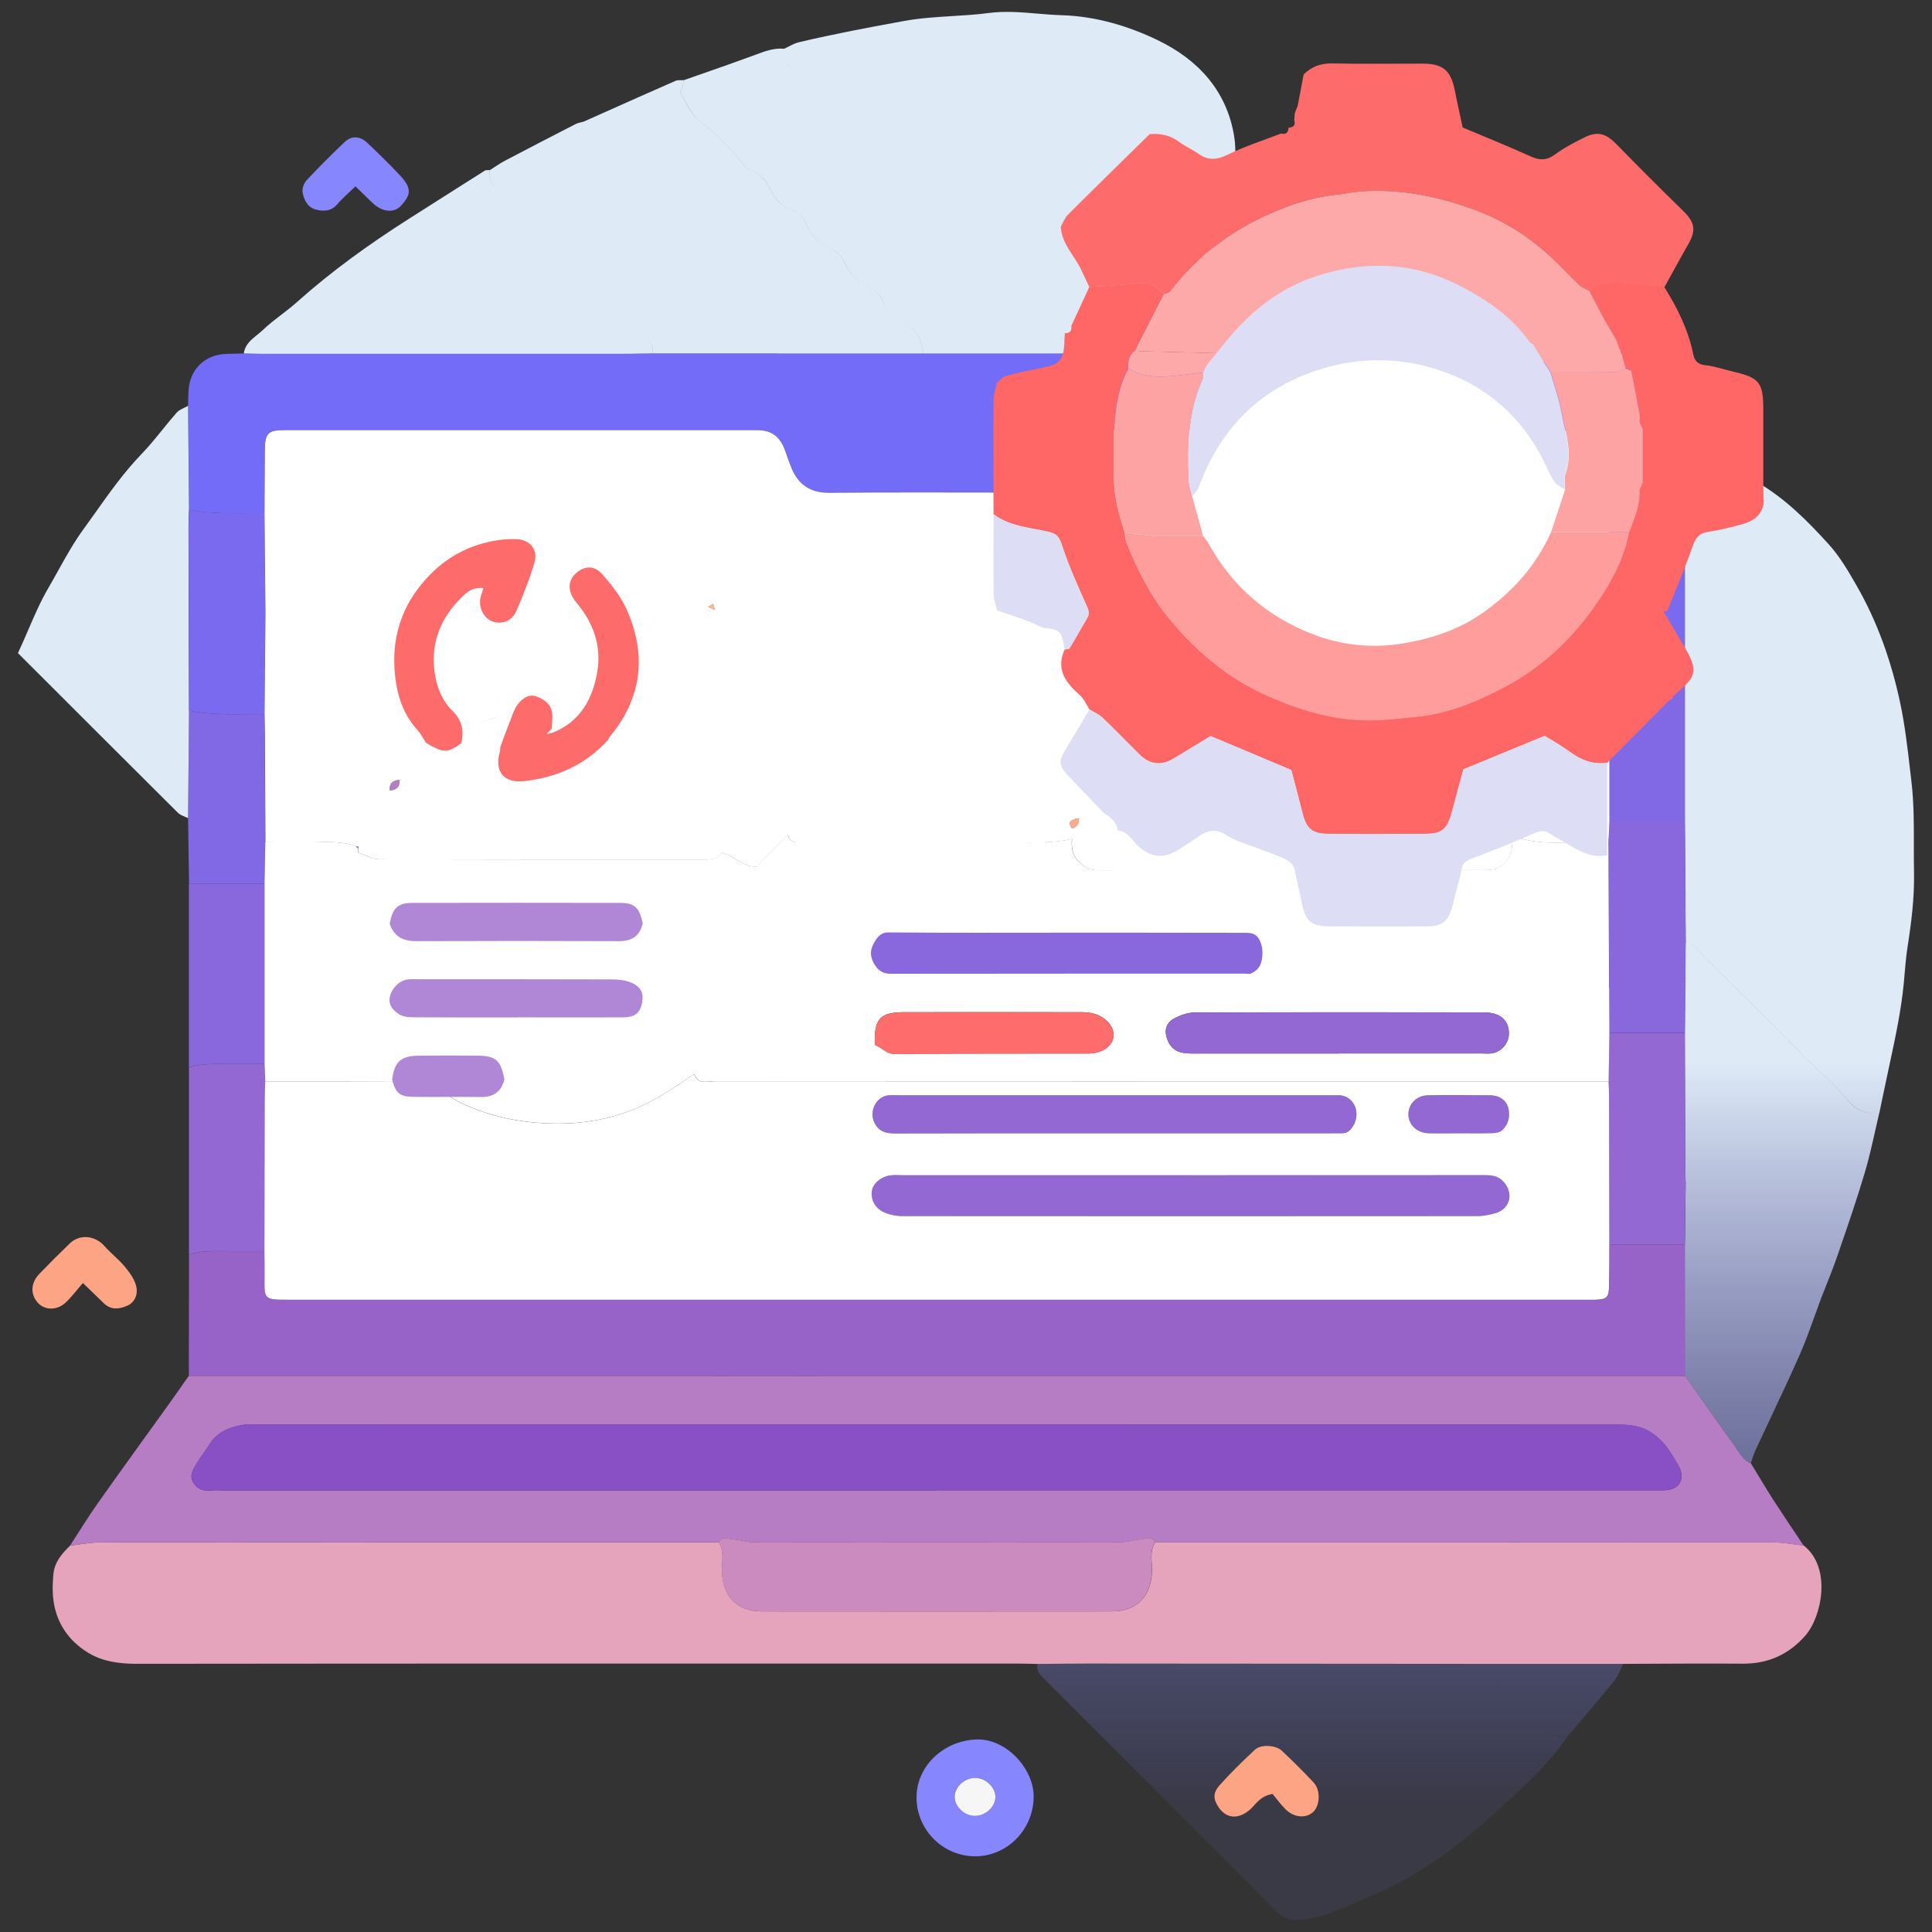
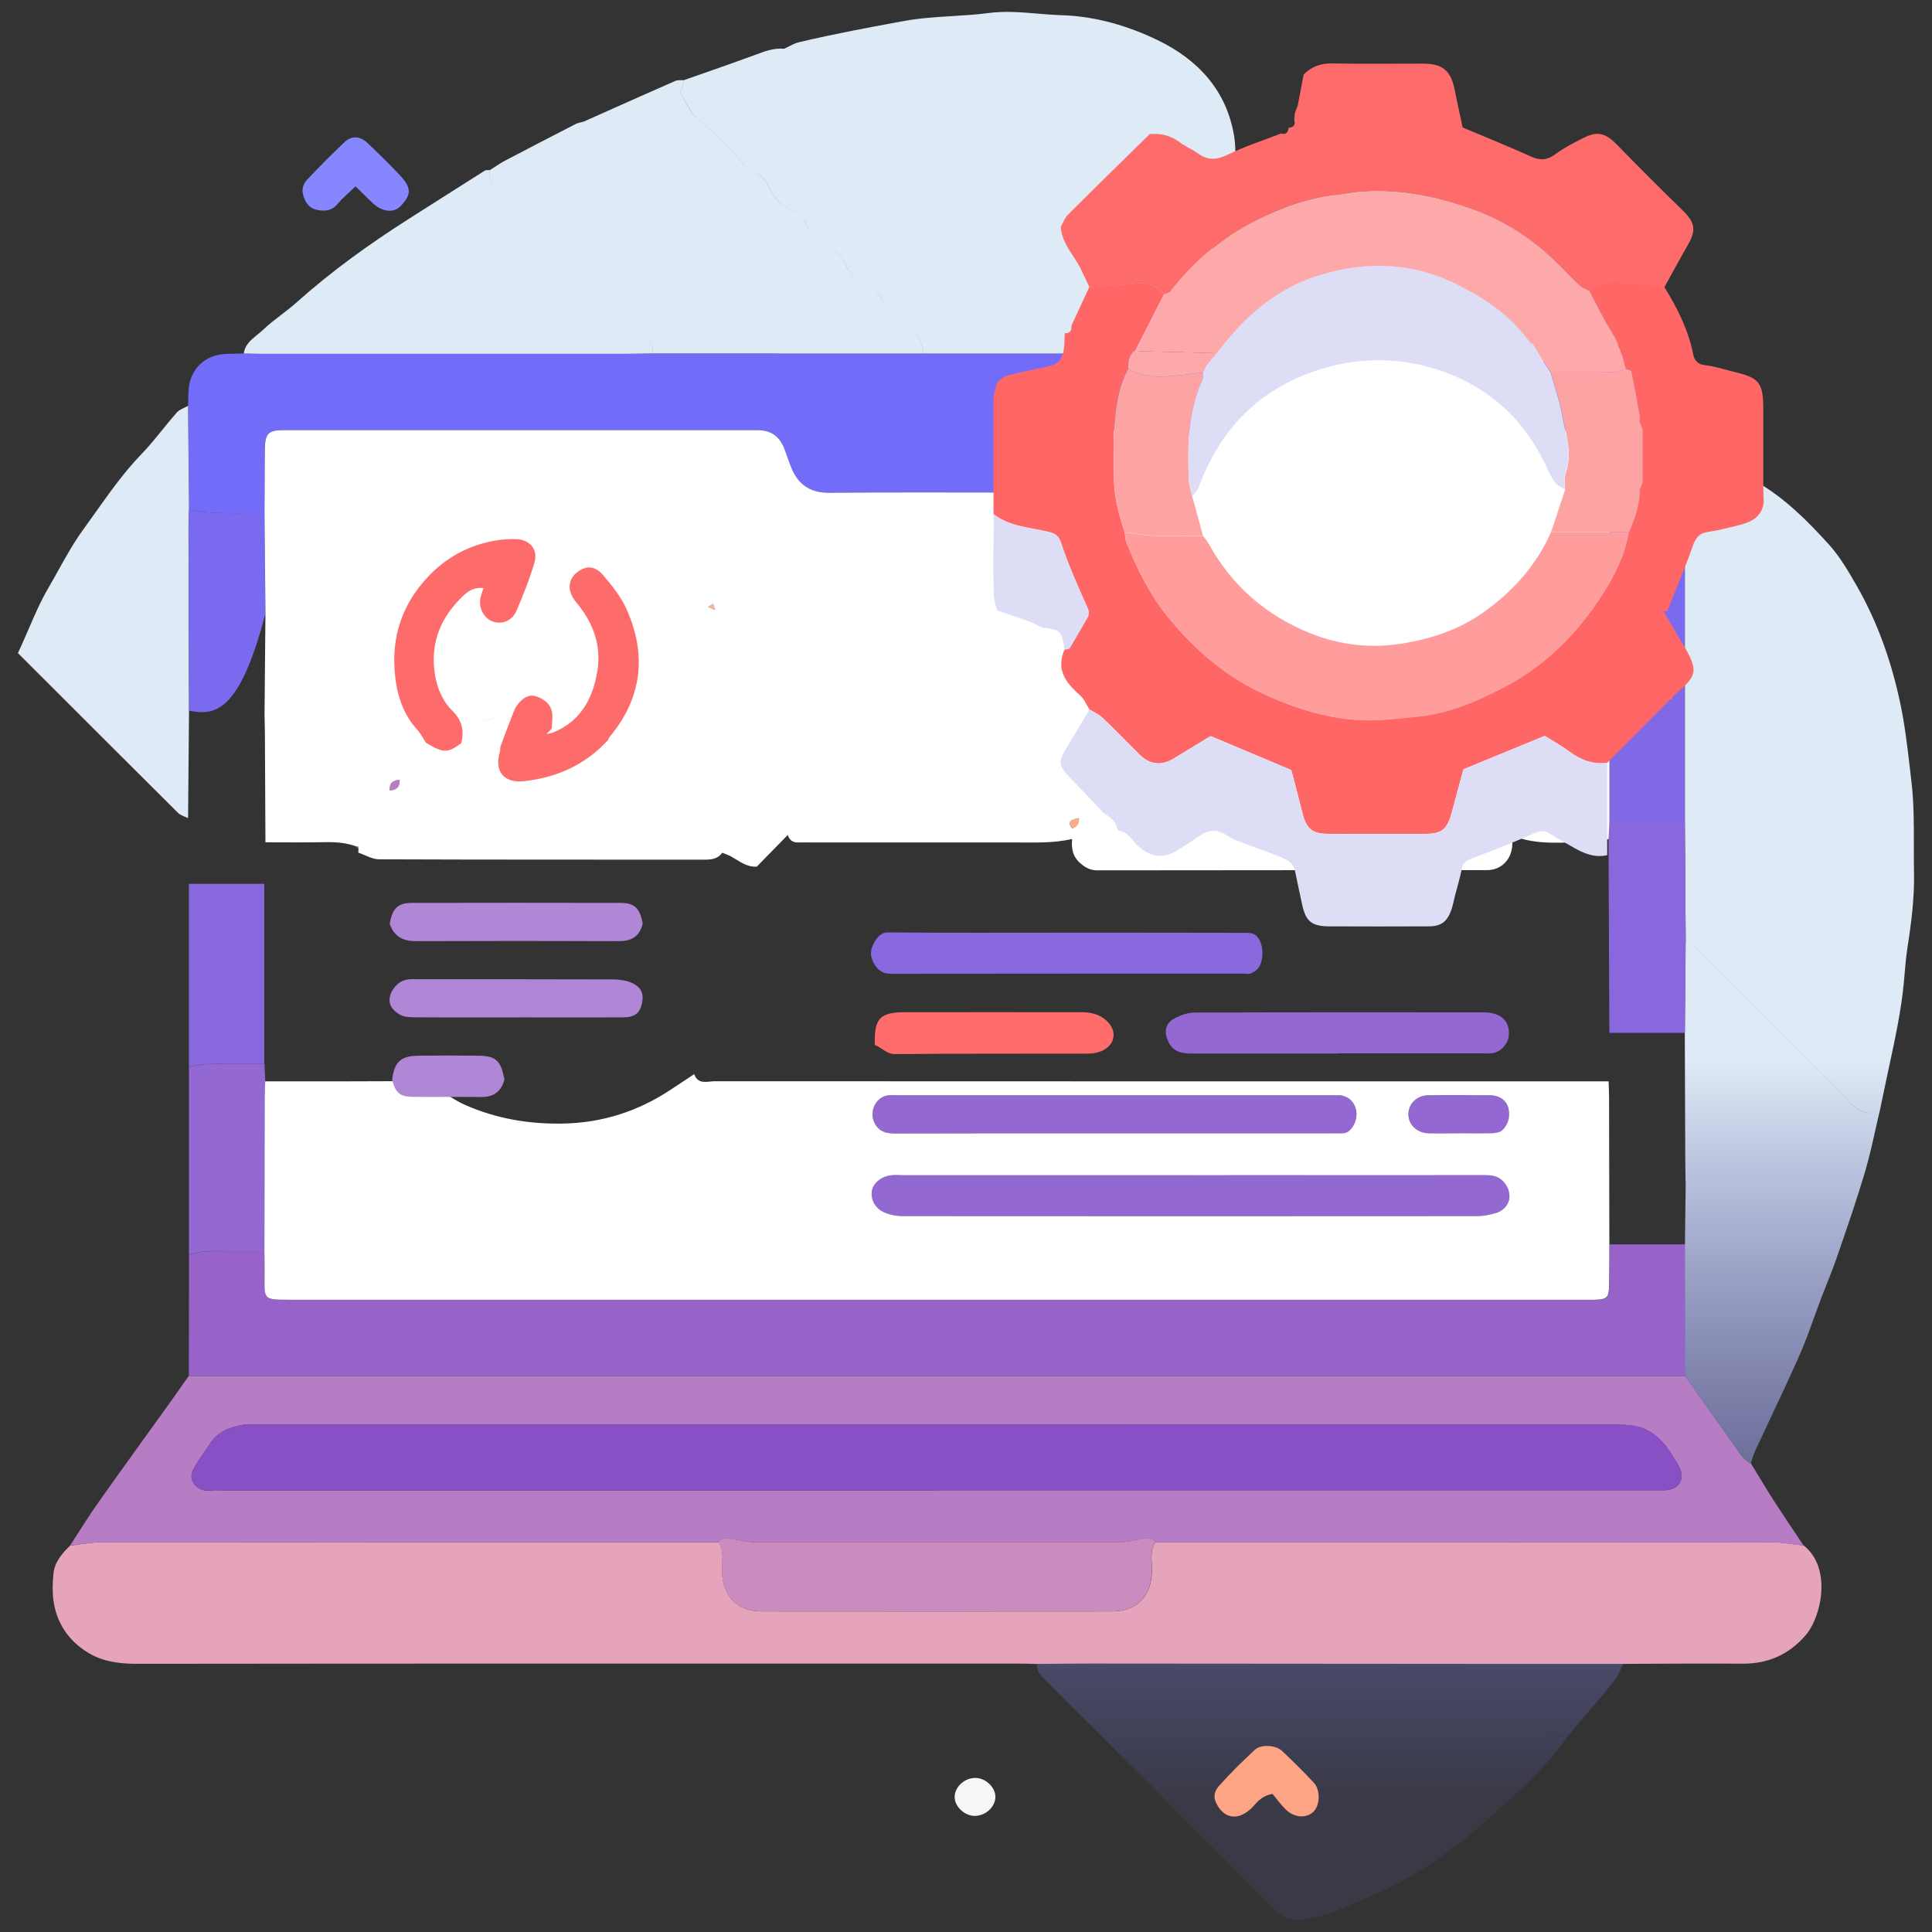
<svg xmlns="http://www.w3.org/2000/svg" width="81" height="81" viewBox="0 0 81 81" fill="none">
  <rect x="0" y="0" width="81" height="81" fill="#333333" stroke="none" />
  <g clip-path="url(#clip0_24_5480)">
    <path d="M43.493 69.762C43.228 69.756 42.96 69.747 42.696 69.747C30.377 69.747 18.055 69.741 5.737 69.756C5 69.756 4.299 69.663 3.688 69.287C2.879 68.793 2.364 68.045 2.239 67.084C2.192 66.726 2.204 66.357 2.239 65.996C2.282 65.495 2.597 65.135 2.94 64.8C3.365 64.753 3.787 64.663 4.212 64.663C12.852 64.654 21.489 64.657 30.13 64.657C30.377 65.033 30.264 65.452 30.269 65.853C30.287 66.915 30.892 67.559 31.951 67.559C36.84 67.564 41.727 67.564 46.616 67.559C47.672 67.559 48.28 66.913 48.298 65.853C48.303 65.452 48.19 65.033 48.437 64.657C57.078 64.657 65.715 64.657 74.355 64.663C74.78 64.663 75.202 64.753 75.627 64.8C76.811 65.74 76.372 67.797 75.691 68.571C74.99 69.372 74.122 69.759 73.057 69.75C71.39 69.738 69.722 69.753 68.055 69.759C66.163 69.759 64.272 69.759 62.383 69.759C56.81 69.756 51.24 69.75 45.667 69.747C44.942 69.747 44.221 69.756 43.496 69.762H43.493Z" fill="#E6A4BC" />
    <path d="M30.127 64.657C21.486 64.657 12.849 64.657 4.209 64.663C3.784 64.663 3.362 64.753 2.937 64.8C3.324 64.206 3.694 63.598 4.101 63.022C5.102 61.605 6.124 60.199 7.137 58.788C7.399 58.421 7.658 58.051 7.917 57.682C15.829 57.682 23.745 57.684 31.657 57.684C44.654 57.684 57.651 57.685 70.648 57.682C71.332 58.651 72.01 59.626 72.702 60.586C72.903 60.865 73.054 61.2 73.404 61.346C73.724 61.869 74.035 62.396 74.367 62.914C74.777 63.548 75.202 64.174 75.621 64.803C75.196 64.756 74.774 64.666 74.349 64.666C65.709 64.657 57.072 64.66 48.432 64.66C48.263 64.375 48.007 64.529 47.788 64.544C47.532 64.561 47.276 64.654 47.023 64.654C41.861 64.66 36.698 64.66 31.535 64.654C31.279 64.654 31.026 64.561 30.77 64.544C30.552 64.529 30.296 64.375 30.127 64.66V64.657ZM39.198 62.48C49.22 62.48 59.243 62.48 69.263 62.48C69.431 62.48 69.6 62.483 69.772 62.48C70.429 62.463 70.694 61.977 70.348 61.407C70.15 61.081 69.961 60.74 69.705 60.464C69.484 60.225 69.201 60.004 68.902 59.89C68.579 59.765 68.203 59.73 67.854 59.73C48.801 59.725 29.751 59.725 10.699 59.725C10.553 59.725 10.405 59.707 10.262 59.727C9.657 59.821 9.107 60.013 8.766 60.583C8.606 60.848 8.403 61.087 8.248 61.351C8.106 61.596 7.922 61.855 8.1 62.154C8.263 62.428 8.522 62.524 8.842 62.489C9.034 62.466 9.229 62.486 9.421 62.486C19.348 62.486 29.271 62.486 39.198 62.486V62.48Z" fill="#B67CC4" />
    <path d="M7.885 17.012C7.89 16.794 7.89 16.576 7.905 16.36C7.963 15.47 8.603 14.859 9.497 14.838C9.738 14.832 9.98 14.827 10.221 14.818C10.486 14.824 10.751 14.835 11.016 14.835C16.007 14.835 21.001 14.835 25.991 14.835C26.448 14.835 26.908 14.824 27.365 14.818C29.108 14.818 30.851 14.818 32.595 14.818C34.629 14.818 36.663 14.818 38.697 14.818C40.731 14.818 42.766 14.818 44.8 14.818C45.766 14.818 46.735 14.818 47.701 14.818C47.966 14.824 48.234 14.835 48.499 14.835C55.279 14.835 62.06 14.835 68.838 14.835C69.251 14.835 69.652 14.835 69.999 15.126C70.429 15.49 70.662 15.932 70.659 16.503C70.656 17.35 70.668 18.197 70.674 19.043C70.659 19.576 70.648 20.108 70.633 20.641H67.473V18.176C67.118 18.121 66.821 18.039 66.527 18.037C59.991 18.028 53.455 18.031 46.921 18.031C46.185 18.031 45.914 18.234 45.65 18.936C45.542 19.227 45.425 19.515 45.289 19.794C45.009 20.365 44.564 20.673 43.909 20.65C43.522 20.635 43.135 20.65 42.748 20.65C40.085 20.65 37.422 20.635 34.76 20.659C33.98 20.664 33.479 20.33 33.185 19.637C33.075 19.372 32.99 19.099 32.889 18.831C32.679 18.287 32.324 18.034 31.748 18.034C25.139 18.034 18.53 18.034 11.924 18.034C11.223 18.034 11.106 18.165 11.1 18.901C11.094 19.771 11.089 20.644 11.086 21.514C10.032 21.505 8.973 21.581 7.928 21.369C7.914 19.916 7.899 18.464 7.887 17.012H7.885Z" fill="#726CF8" />
    <path d="M70.648 57.681C57.651 57.681 44.654 57.684 31.657 57.684C23.745 57.684 15.829 57.684 7.917 57.681C7.919 55.988 7.922 54.294 7.925 52.603C8.493 52.411 9.083 52.461 9.668 52.458C10.143 52.455 10.617 52.458 11.091 52.458C11.094 52.795 11.103 53.136 11.1 53.473C11.089 54.495 11.045 54.495 12.139 54.495C30.237 54.492 48.333 54.495 66.431 54.495C66.576 54.495 66.722 54.498 66.867 54.495C67.382 54.474 67.455 54.41 67.467 53.91C67.478 53.331 67.476 52.749 67.478 52.17C68.535 52.17 69.591 52.17 70.648 52.17C70.648 54.009 70.653 55.848 70.653 57.684L70.648 57.681Z" fill="#9863C9" />
    <path d="M11.089 52.455C10.614 52.455 10.14 52.455 9.666 52.455C9.081 52.458 8.493 52.408 7.922 52.6C7.922 49.984 7.922 47.371 7.922 44.755C8.493 44.565 9.081 44.615 9.666 44.612C10.14 44.609 10.614 44.612 11.089 44.612C11.1 44.853 11.109 45.098 11.121 45.34C11.115 45.578 11.103 45.817 11.1 46.058C11.094 48.191 11.091 50.325 11.089 52.458V52.455Z" fill="#9468D2" />
    <path d="M11.086 44.609C10.611 44.609 10.137 44.609 9.663 44.609C9.078 44.612 8.49 44.566 7.919 44.752C7.919 42.185 7.919 39.618 7.919 37.054C8.973 37.054 10.026 37.054 11.08 37.054V44.609H11.086Z" fill="#8967DC" />
-     <path d="M11.086 37.057C10.032 37.057 8.979 37.057 7.925 37.057C7.911 36.138 7.899 35.218 7.885 34.298C7.899 32.797 7.911 31.295 7.925 29.794C8.97 30.006 10.029 29.93 11.086 29.939C11.091 30.201 11.097 30.466 11.1 30.728C11.109 32.255 11.115 33.786 11.123 35.314C11.112 35.896 11.1 36.475 11.089 37.057H11.086Z" fill="#8168E5" />
    <path d="M27.371 7.103C28.646 6.978 29.827 8.29 29.848 9.542C29.865 10.595 28.712 12.059 27.33 11.986C26.093 11.922 25.005 10.982 24.906 9.51C24.839 8.517 26.128 6.92 27.371 7.103ZM27.292 10.296C27.746 10.322 28.192 9.984 28.218 9.594C28.247 9.158 27.834 8.712 27.386 8.695C27.016 8.68 26.638 9.067 26.617 9.481C26.591 9.996 26.818 10.269 27.295 10.296H27.292Z" fill="#FE6D6B" />
-     <path d="M43.336 75.419C43.269 76.81 42.151 77.837 40.865 77.826C39.538 77.814 38.444 76.737 38.426 75.39C38.409 74.048 39.556 72.989 40.912 72.928C42.221 72.867 43.409 74.237 43.333 75.419H43.336ZM40.889 74.54C40.443 74.54 40.033 74.912 40.024 75.326C40.015 75.733 40.432 76.129 40.868 76.132C41.313 76.132 41.724 75.759 41.732 75.346C41.741 74.939 41.325 74.543 40.889 74.54Z" fill="#8686FE" />
    <path fill-rule="evenodd" clip-rule="evenodd" d="M47.701 14.818H44.803L44.803 14.821H38.7C38.662 14.262 38.441 13.817 37.917 13.564C37.823 13.518 37.735 13.467 37.653 13.41C37.734 13.467 37.821 13.518 37.914 13.563C38.441 13.817 38.659 14.262 38.697 14.821H32.595C32.603 14.781 32.607 14.745 32.608 14.709C32.607 14.744 32.603 14.78 32.595 14.818H27.365C27.41 14.558 27.288 14.38 27.111 14.208C27.284 14.379 27.407 14.556 27.362 14.815L27.365 14.818C27.214 14.82 27.062 14.822 26.91 14.825L26.909 14.825C26.603 14.83 26.297 14.835 25.992 14.835H11.016C10.839 14.835 10.663 14.83 10.486 14.825H10.486H10.486H10.486H10.486H10.486H10.486C10.398 14.822 10.31 14.82 10.222 14.818C10.27 14.45 10.527 14.244 10.779 14.041C10.862 13.975 10.945 13.908 11.019 13.837C11.261 13.604 11.529 13.399 11.796 13.194L11.796 13.194L11.796 13.194L11.796 13.194L11.796 13.194L11.796 13.194L11.796 13.194C12.02 13.022 12.244 12.85 12.454 12.661C13.915 11.357 15.495 10.223 17.142 9.175C17.515 8.938 17.889 8.7 18.263 8.462L18.265 8.461L18.268 8.459L18.27 8.458L18.27 8.457L18.27 8.457L18.27 8.457L18.27 8.457L18.27 8.457L18.27 8.457C18.954 8.022 19.638 7.587 20.323 7.155C20.36 7.132 20.409 7.132 20.46 7.132C20.485 7.132 20.511 7.132 20.535 7.129C20.491 7.447 20.574 7.703 20.811 7.926C20.576 7.702 20.494 7.449 20.538 7.132C20.61 7.088 20.681 7.041 20.751 6.994C20.893 6.901 21.035 6.808 21.184 6.731C22.162 6.215 23.145 5.709 24.129 5.203C24.201 5.166 24.281 5.146 24.36 5.127L24.36 5.127C24.394 5.119 24.428 5.11 24.461 5.101L24.461 5.104C24.754 4.973 25.048 4.842 25.341 4.711L25.341 4.711C26.333 4.268 27.325 3.825 28.32 3.39C28.389 3.36 28.472 3.361 28.555 3.362C28.595 3.363 28.634 3.363 28.672 3.361L28.675 3.358C28.625 3.538 28.576 3.718 28.529 3.896C28.6 4.01 28.665 4.13 28.729 4.251L28.729 4.251C28.871 4.519 29.013 4.785 29.228 4.964C29.973 5.593 30.686 6.239 31.265 7.024C31.308 7.086 31.399 7.118 31.479 7.146L31.512 7.158C31.902 7.298 32.126 7.595 32.298 7.953C32.49 8.36 32.807 8.669 33.22 8.811C33.526 8.916 33.666 9.088 33.785 9.367C33.989 9.844 34.335 10.211 34.815 10.423C35.094 10.549 35.284 10.729 35.406 11.011C35.604 11.468 35.947 11.803 36.395 12.009C36.698 12.146 36.896 12.356 37.033 12.655C37.092 12.787 37.164 12.908 37.247 13.019C37.164 12.909 37.094 12.787 37.035 12.656C36.902 12.356 36.701 12.149 36.398 12.01C35.947 11.803 35.607 11.468 35.409 11.011C35.286 10.729 35.094 10.546 34.818 10.424C34.338 10.211 33.989 9.845 33.788 9.367C33.669 9.091 33.529 8.916 33.223 8.811C32.807 8.669 32.493 8.357 32.301 7.953C32.132 7.595 31.905 7.298 31.515 7.158L31.482 7.147C31.402 7.118 31.311 7.086 31.268 7.025C30.689 6.239 29.976 5.593 29.23 4.964C29.019 4.784 28.877 4.52 28.735 4.254C28.669 4.132 28.604 4.01 28.532 3.896C28.579 3.722 28.628 3.538 28.678 3.358C28.89 3.283 29.103 3.209 29.315 3.135L29.315 3.135C30.075 2.87 30.835 2.605 31.588 2.328L31.676 2.295C32.065 2.149 32.45 2.004 32.879 2.044L32.88 2.042C32.945 2.013 33.009 1.98 33.074 1.947L33.074 1.947C33.213 1.875 33.353 1.803 33.503 1.769C34.239 1.594 34.978 1.44 35.72 1.291C36.317 1.173 36.914 1.063 37.513 0.952L37.513 0.952L37.88 0.884C38.553 0.759 39.236 0.717 39.917 0.675C40.428 0.644 40.938 0.613 41.441 0.546C42.141 0.455 42.817 0.513 43.491 0.57C43.829 0.598 44.166 0.627 44.506 0.637C45.897 0.677 47.273 1.073 48.531 1.681C50.224 2.496 51.432 3.797 51.743 5.715C51.848 6.355 51.77 7.039 51.668 7.717C51.473 9.015 50.978 10.185 50.39 11.32C50.107 11.868 49.703 12.36 49.306 12.844L49.306 12.844L49.226 12.941C48.943 13.286 48.64 13.615 48.337 13.944L48.337 13.944C48.152 14.146 47.967 14.348 47.786 14.553C47.748 14.597 47.736 14.663 47.724 14.729C47.718 14.76 47.713 14.792 47.704 14.821L47.701 14.818ZM24.459 5.216C24.457 5.226 24.454 5.235 24.449 5.244C24.407 5.323 24.373 5.402 24.348 5.479C24.373 5.403 24.407 5.325 24.449 5.246C24.454 5.237 24.457 5.227 24.459 5.216ZM44.478 14.143C44.588 14.243 44.699 14.343 44.761 14.47C44.699 14.346 44.591 14.248 44.484 14.15L44.484 14.15C44.446 14.115 44.408 14.08 44.372 14.044L44.369 14.041L44.196 13.868L44.369 14.041C44.404 14.075 44.441 14.109 44.478 14.143ZM33.296 2.974L33.474 3.151L33.299 2.977C33.122 2.801 32.959 2.63 32.894 2.415C32.96 2.629 33.122 2.799 33.296 2.974ZM70.633 20.641C70.641 20.375 70.647 20.108 70.654 19.842C70.66 19.576 70.667 19.31 70.674 19.043C71.736 19.241 72.705 19.666 73.642 20.199C74.83 20.88 75.778 21.837 76.681 22.832C77.138 23.339 77.493 23.947 77.836 24.547C78.718 26.08 79.297 27.736 79.664 29.459C79.864 30.396 79.973 31.346 80.083 32.298L80.083 32.298L80.083 32.298L80.083 32.298L80.083 32.298L80.083 32.298L80.083 32.299L80.083 32.299L80.083 32.299L80.083 32.299C80.101 32.455 80.12 32.611 80.138 32.768C80.243 33.658 80.241 34.545 80.239 35.432C80.239 35.817 80.238 36.203 80.246 36.589C80.266 37.639 80.135 38.681 79.972 39.72C79.915 40.09 79.883 40.464 79.851 40.838L79.851 40.839C79.84 40.964 79.829 41.089 79.818 41.213C79.709 42.358 79.468 43.479 79.227 44.599L79.227 44.6L79.16 44.912C79.086 45.252 79.015 45.594 78.944 45.936L78.944 45.936L78.944 45.936L78.944 45.936L78.944 45.936L78.944 45.937L78.944 45.937L78.944 45.937L78.944 45.937C78.895 46.173 78.846 46.408 78.796 46.643L78.793 46.644C78.733 46.899 78.675 47.154 78.618 47.41L78.618 47.411C78.485 48.002 78.352 48.594 78.179 49.175C77.852 50.274 77.479 51.358 77.105 52.444L77.03 52.661C76.881 53.094 76.712 53.519 76.543 53.945L76.543 53.945L76.543 53.945L76.543 53.945L76.543 53.945L76.543 53.946C76.471 54.126 76.399 54.306 76.329 54.486L76.331 54.486C76.239 54.732 76.15 54.98 76.061 55.228L76.06 55.228C75.87 55.757 75.68 56.287 75.453 56.8C75.05 57.712 74.625 58.615 74.2 59.517L74.2 59.517L74.2 59.519C73.998 59.948 73.796 60.377 73.596 60.807C73.542 60.924 73.502 61.046 73.462 61.169L73.462 61.169C73.443 61.227 73.424 61.285 73.404 61.342C73.127 61.228 72.976 60.996 72.826 60.766C72.785 60.704 72.745 60.642 72.702 60.583C72.212 59.906 71.732 59.222 71.252 58.538C71.051 58.251 70.85 57.965 70.648 57.679C70.648 56.759 70.646 55.839 70.645 54.919C70.644 54 70.642 53.082 70.642 52.164C70.648 51.727 70.653 51.292 70.658 50.856V50.856C70.663 50.423 70.668 49.99 70.674 49.556L70.668 49.553C70.667 49.438 70.665 49.323 70.663 49.208C70.66 49.036 70.656 48.865 70.656 48.692C70.648 46.901 70.642 45.11 70.636 43.319L70.636 43.305C70.648 42.048 70.659 40.788 70.668 39.531L70.671 39.528L70.674 39.528L70.639 34.444V27.471V20.644L70.633 20.641ZM77.42 46.076C77.763 46.495 78.159 46.72 78.684 46.66C78.155 46.724 77.76 46.498 77.417 46.076C77.097 45.682 76.728 45.335 76.358 44.987L76.358 44.987L76.358 44.987L76.358 44.987L76.358 44.987L76.357 44.987L76.357 44.986C76.173 44.813 75.989 44.64 75.81 44.461C74.309 42.956 72.807 41.452 71.3 39.956C71.259 39.915 71.222 39.87 71.183 39.824L71.183 39.824C71.064 39.681 70.943 39.534 70.731 39.526C70.942 39.533 71.063 39.678 71.182 39.82C71.221 39.867 71.26 39.914 71.303 39.956C72.81 41.452 74.312 42.956 75.813 44.461C75.992 44.64 76.177 44.814 76.361 44.987L76.361 44.987C76.731 45.335 77.1 45.682 77.42 46.076ZM44.038 69.757L44.02 69.757C43.844 69.758 43.669 69.76 43.493 69.761H43.496C43.436 70.052 43.61 70.223 43.787 70.398L43.825 70.436C44.43 71.037 45.031 71.639 45.633 72.241L46.235 72.843C46.921 73.531 47.609 74.217 48.297 74.903L48.3 74.907L48.301 74.907C50.023 76.625 51.745 78.343 53.449 80.081C53.824 80.468 54.22 80.549 54.674 80.477C55.113 80.407 55.559 80.302 55.966 80.13L56.106 80.072L56.319 79.984C57.186 79.624 58.056 79.263 58.876 78.812C60.36 77.994 61.682 76.926 62.921 75.785L63.071 75.648L63.071 75.648C64.027 74.771 64.991 73.886 65.724 72.794C65.258 72.872 64.909 72.695 64.6 72.34C64.488 72.209 64.346 72.103 64.204 71.998L64.204 71.998L64.204 71.998L64.204 71.998L64.204 71.998L64.204 71.998L64.204 71.998L64.204 71.998L64.204 71.998C64.079 71.905 63.953 71.811 63.847 71.7C63.355 71.184 62.883 70.646 62.421 70.105C62.411 70.093 62.404 70.079 62.398 70.064C62.404 70.078 62.411 70.091 62.421 70.102C62.883 70.646 63.355 71.182 63.847 71.697C63.955 71.81 64.082 71.906 64.209 72.001C64.348 72.105 64.488 72.209 64.6 72.337C64.909 72.689 65.255 72.867 65.724 72.791L65.727 72.788L65.727 72.788C65.875 72.616 66.024 72.445 66.172 72.27C66.306 72.111 66.44 71.953 66.575 71.795C66.958 71.344 67.34 70.894 67.709 70.431C67.813 70.299 67.882 70.139 67.95 69.98C67.983 69.904 68.015 69.829 68.052 69.756H62.38C62.381 69.767 62.382 69.778 62.382 69.789C62.382 69.779 62.381 69.769 62.38 69.758H62.371H62.363H62.354H62.345H62.336H62.328H62.319H62.31H62.301C56.755 69.753 51.211 69.747 45.664 69.747C45.121 69.747 44.58 69.752 44.038 69.757ZM53.514 75.414L53.513 75.413C53.458 75.344 53.404 75.276 53.35 75.212H53.347C52.942 75.285 52.752 75.495 52.578 75.687C52.524 75.747 52.471 75.806 52.413 75.858C51.86 76.356 51.275 76.228 50.972 75.561C50.83 75.253 50.975 75.017 51.132 74.843C51.601 74.325 52.101 73.833 52.611 73.355C52.861 73.123 53.484 73.157 53.743 73.402C54.197 73.833 54.642 74.275 55.073 74.732C55.372 75.049 55.343 75.704 55.049 75.972C54.75 76.245 54.249 76.207 53.897 75.858C53.758 75.719 53.634 75.564 53.515 75.415L53.515 75.415L53.514 75.414ZM7.925 21.369C7.914 19.916 7.899 18.464 7.885 17.012L7.882 17.018C7.833 17.046 7.78 17.07 7.727 17.095L7.727 17.095C7.608 17.151 7.489 17.207 7.41 17.297C7.199 17.535 6.999 17.783 6.798 18.03L6.798 18.03L6.798 18.03L6.798 18.03L6.798 18.03C6.518 18.376 6.238 18.722 5.929 19.041C5.2 19.797 4.598 20.646 3.995 21.496L3.995 21.496C3.828 21.731 3.66 21.967 3.49 22.201C3.093 22.747 2.767 23.333 2.441 23.919C2.306 24.162 2.172 24.404 2.032 24.643C1.697 25.217 1.438 25.819 1.179 26.421C1.04 26.743 0.902 27.064 0.752 27.381C3.013 29.642 5.234 31.863 7.46 34.077C7.536 34.151 7.64 34.195 7.744 34.238C7.792 34.258 7.84 34.278 7.885 34.301C7.892 33.551 7.899 32.8 7.905 32.05L7.905 32.049L7.905 32.049L7.905 32.049V32.049C7.912 31.298 7.918 30.547 7.925 29.797L7.925 29.77L7.925 29.77C7.917 27.232 7.908 24.698 7.902 22.16C7.902 21.972 7.91 21.785 7.917 21.597C7.92 21.521 7.923 21.445 7.925 21.369Z" fill="url(#paint0_linear_24_5480)" />
    <path d="M14.904 7.813C14.613 8.095 14.357 8.308 14.144 8.561C13.88 8.875 13.533 8.867 13.219 8.779C12.899 8.692 12.739 8.372 12.686 8.063C12.66 7.903 12.742 7.673 12.858 7.554C13.367 7.007 13.9 6.477 14.441 5.962C14.738 5.68 15.087 5.695 15.399 5.988C15.873 6.437 16.339 6.891 16.784 7.368C17.334 7.956 17.162 8.223 16.825 8.611C16.531 8.951 16.027 8.896 15.623 8.512C15.399 8.299 15.183 8.084 14.904 7.813Z" fill="#8686FE" />
-     <path d="M3.476 53.791C3.196 54.108 2.995 54.384 2.748 54.614C2.39 54.946 1.889 54.937 1.601 54.635C1.27 54.285 1.278 53.794 1.642 53.415C2.061 52.979 2.489 52.551 2.925 52.132C3.347 51.727 3.988 51.797 4.383 52.245C4.648 52.545 4.974 52.795 5.23 53.104C5.425 53.334 5.617 53.599 5.699 53.881C5.812 54.268 5.641 54.608 5.344 54.739C5.009 54.888 4.663 54.934 4.36 54.646C4.101 54.396 3.842 54.146 3.476 53.791Z" fill="#FDA485" />
    <path d="M30.127 64.657C30.296 64.372 30.552 64.526 30.77 64.541C31.026 64.558 31.282 64.651 31.535 64.651C36.698 64.657 41.86 64.657 47.023 64.651C47.279 64.651 47.532 64.558 47.788 64.541C48.007 64.526 48.263 64.372 48.431 64.657C48.184 65.032 48.298 65.452 48.292 65.853C48.274 66.915 47.669 67.558 46.61 67.558C41.721 67.564 36.835 67.564 31.945 67.558C30.889 67.558 30.281 66.912 30.264 65.853C30.258 65.452 30.371 65.032 30.124 64.657H30.127Z" fill="#CC8BBE" />
    <path d="M39.198 62.48C29.271 62.48 19.348 62.48 9.421 62.48C9.226 62.48 9.031 62.463 8.842 62.483C8.522 62.521 8.263 62.425 8.1 62.149C7.922 61.852 8.106 61.59 8.248 61.346C8.402 61.078 8.609 60.842 8.766 60.577C9.107 60.01 9.657 59.818 10.262 59.722C10.405 59.698 10.553 59.719 10.699 59.719C29.751 59.719 48.801 59.719 67.854 59.724C68.206 59.724 68.579 59.759 68.902 59.885C69.201 60.001 69.484 60.219 69.705 60.458C69.961 60.734 70.15 61.075 70.348 61.401C70.694 61.971 70.429 62.457 69.772 62.475C69.603 62.48 69.434 62.475 69.262 62.475C59.24 62.475 49.217 62.475 39.198 62.475V62.48Z" fill="#894FC4" />
-     <path d="M11.086 21.514C11.1 22.92 11.112 24.322 11.126 25.728C11.115 27.131 11.1 28.536 11.088 29.939C10.035 29.93 8.976 30.006 7.928 29.794C7.919 27.247 7.911 24.704 7.905 22.157C7.905 21.892 7.919 21.631 7.928 21.366C8.973 21.578 10.032 21.503 11.086 21.511V21.514Z" fill="#796AEF" />
+     <path d="M11.086 21.514C11.1 22.92 11.112 24.322 11.126 25.728C10.035 29.93 8.976 30.006 7.928 29.794C7.919 27.247 7.911 24.704 7.905 22.157C7.905 21.892 7.919 21.631 7.928 21.366C8.973 21.578 10.032 21.503 11.086 21.511V21.514Z" fill="#796AEF" />
    <path d="M67.435 25.728C67.444 24.296 67.449 22.864 67.458 21.43C67.458 21.168 67.467 20.906 67.473 20.641C68.526 20.641 69.58 20.641 70.633 20.641C70.633 22.917 70.633 25.193 70.633 27.468C69.58 27.468 68.523 27.468 67.47 27.468C67.458 26.886 67.444 26.307 67.432 25.725L67.435 25.728Z" fill="#796AEF" />
-     <path d="M67.473 52.164C67.47 50.127 67.467 48.09 67.461 46.056C67.461 45.817 67.449 45.578 67.441 45.337C67.452 44.659 67.461 43.981 67.473 43.303C68.529 43.303 69.585 43.303 70.639 43.303C70.645 45.098 70.651 46.894 70.659 48.689C70.659 48.977 70.668 49.263 70.671 49.551C70.659 50.424 70.651 51.294 70.639 52.167C69.582 52.167 68.526 52.167 67.47 52.167L67.473 52.164Z" fill="#9468D2" />
    <path d="M70.639 43.303C69.582 43.303 68.526 43.303 67.473 43.303C67.47 42.68 67.467 42.054 67.464 41.431C67.455 39.345 67.447 37.255 67.438 35.169C67.449 34.927 67.461 34.686 67.473 34.441C68.529 34.441 69.582 34.441 70.639 34.441C70.65 36.135 70.662 37.831 70.674 39.525C70.662 40.782 70.65 42.042 70.642 43.3L70.639 43.303Z" fill="#8967DC" />
    <path d="M70.639 34.441C69.582 34.441 68.529 34.441 67.473 34.441C67.473 32.116 67.473 29.794 67.473 27.468C68.526 27.468 69.582 27.468 70.636 27.468C70.636 29.794 70.636 32.116 70.636 34.441H70.639Z" fill="#8168E5" />
    <path d="M53.35 75.212C52.817 75.308 52.66 75.643 52.416 75.858C51.86 76.356 51.278 76.228 50.975 75.561C50.835 75.25 50.978 75.017 51.135 74.843C51.601 74.322 52.101 73.833 52.614 73.356C52.864 73.123 53.486 73.158 53.745 73.402C54.2 73.833 54.648 74.275 55.075 74.732C55.375 75.049 55.346 75.704 55.052 75.972C54.752 76.245 54.252 76.21 53.9 75.858C53.696 75.654 53.524 75.419 53.353 75.212H53.35Z" fill="#FDA485" />
    <path d="M40.889 74.54C41.325 74.54 41.741 74.939 41.733 75.346C41.724 75.762 41.313 76.135 40.868 76.132C40.432 76.132 40.016 75.733 40.024 75.326C40.033 74.913 40.443 74.537 40.889 74.54Z" fill="#F6F6F6" />
    <path d="M29.981 25.577C29.882 25.533 29.786 25.487 29.687 25.443L29.897 25.315C29.926 25.402 29.952 25.49 29.981 25.577Z" fill="#FEB58F" />
    <path d="M49.997 49.265C54.063 49.265 58.128 49.265 62.194 49.263C62.517 49.263 62.805 49.274 63.043 49.548C63.465 50.025 63.323 50.656 62.709 50.854C62.464 50.933 62.197 50.982 61.94 50.985C53.906 50.991 45.871 50.991 37.836 50.985C37.559 50.985 37.257 50.924 37.012 50.802C36.701 50.645 36.511 50.333 36.544 49.97C36.576 49.615 36.954 49.315 37.361 49.274C37.53 49.257 37.699 49.271 37.871 49.271C41.913 49.271 45.955 49.271 49.994 49.271L49.997 49.265Z" fill="#9468D2" />
    <path d="M46.683 47.516C43.636 47.516 40.589 47.511 37.545 47.522C37.149 47.522 36.846 47.452 36.657 47.062C36.433 46.597 36.721 45.989 37.23 45.924C37.396 45.904 37.568 45.919 37.737 45.919C43.732 45.919 49.73 45.919 55.724 45.919C55.821 45.919 55.919 45.924 56.016 45.919C56.761 45.863 57.087 46.655 56.714 47.228C56.598 47.406 56.475 47.519 56.254 47.513C56.062 47.508 55.867 47.516 55.675 47.516C52.678 47.516 49.68 47.516 46.68 47.516H46.683Z" fill="#9468D2" />
    <path d="M61.204 47.516C60.768 47.516 60.334 47.525 59.898 47.516C59.415 47.505 59.054 47.164 59.048 46.733C59.042 46.291 59.388 45.933 59.871 45.925C60.742 45.91 61.612 45.91 62.482 45.925C62.875 45.93 63.163 46.146 63.239 46.466C63.32 46.815 63.241 47.144 62.977 47.391C62.886 47.476 62.718 47.505 62.581 47.511C62.121 47.525 61.661 47.516 61.204 47.516Z" fill="#9468D2" />
    <path d="M67.461 46.055C67.461 45.817 67.45 45.578 67.441 45.337C54.95 45.337 42.463 45.337 29.973 45.331C29.664 45.331 29.268 45.494 29.105 45.034C28.774 45.255 28.439 45.476 28.107 45.694C26.745 46.591 25.27 47.071 23.617 47.106C22.179 47.135 20.82 46.902 19.516 46.332C19.062 46.134 18.658 45.828 18.23 45.569C18.029 45.444 17.831 45.313 17.634 45.182C17.508 45.473 17.249 45.328 17.06 45.328C15.078 45.34 13.097 45.337 11.118 45.337C11.112 45.575 11.1 45.814 11.097 46.055C11.091 48.188 11.089 50.322 11.086 52.455C11.089 52.792 11.097 53.133 11.094 53.471C11.083 54.492 11.039 54.492 12.133 54.492C30.232 54.489 48.327 54.492 66.425 54.492C66.571 54.492 66.716 54.495 66.862 54.492C67.377 54.471 67.45 54.407 67.461 53.907C67.473 53.328 67.47 52.746 67.473 52.167C67.47 50.13 67.467 48.093 67.461 46.058V46.055ZM59.871 45.922C60.742 45.907 61.612 45.91 62.482 45.922C62.875 45.927 63.163 46.143 63.239 46.463C63.32 46.812 63.241 47.141 62.977 47.388C62.886 47.473 62.718 47.502 62.581 47.508C62.121 47.522 61.661 47.513 61.204 47.513C60.768 47.513 60.334 47.525 59.898 47.513C59.414 47.502 59.054 47.161 59.048 46.731C59.042 46.288 59.388 45.93 59.871 45.922ZM37.233 45.924C37.399 45.904 37.571 45.919 37.74 45.919C43.735 45.919 49.733 45.919 55.727 45.919C55.823 45.919 55.922 45.924 56.018 45.919C56.763 45.863 57.089 46.655 56.717 47.228C56.6 47.406 56.478 47.519 56.257 47.513C56.065 47.508 55.87 47.516 55.678 47.516C52.681 47.516 49.683 47.516 46.683 47.516C43.636 47.516 40.589 47.511 37.545 47.522C37.149 47.522 36.846 47.452 36.657 47.062C36.433 46.597 36.721 45.989 37.23 45.924H37.233ZM62.712 50.854C62.467 50.933 62.2 50.982 61.944 50.985C53.908 50.991 45.874 50.991 37.839 50.985C37.562 50.985 37.26 50.924 37.015 50.802C36.704 50.645 36.515 50.333 36.547 49.97C36.579 49.614 36.957 49.315 37.364 49.274C37.533 49.257 37.702 49.271 37.874 49.271H49.997C54.063 49.271 58.128 49.271 62.194 49.268C62.517 49.268 62.805 49.28 63.044 49.553C63.465 50.031 63.323 50.662 62.709 50.86L62.712 50.854Z" fill="white" />
-     <path d="M67.461 41.431C67.452 39.345 67.444 37.255 67.435 35.169C67.161 35.218 66.885 35.311 66.614 35.305C65.537 35.291 64.44 35.46 63.401 35.023C63.401 35.145 63.401 35.265 63.399 35.387C63.384 36.015 62.947 36.475 62.336 36.475C56.894 36.478 51.45 36.475 46.008 36.484C45.717 36.484 45.524 36.382 45.306 36.202C44.96 35.916 44.907 35.567 44.942 35.169C44.139 35.355 43.324 35.314 42.512 35.314C39.66 35.314 36.809 35.314 33.957 35.314C33.788 35.314 33.619 35.311 33.45 35.314C33.223 35.32 33.092 35.206 33.022 35C32.589 35.442 32.158 35.884 31.724 36.327C31.297 36.359 30.985 36.091 30.645 35.902C30.528 35.838 30.398 35.797 30.272 35.745C30.086 36.013 29.81 36.036 29.519 36.036C24.973 36.036 20.427 36.039 15.882 36.021C15.594 36.021 15.305 35.841 15.017 35.742C15.017 35.687 15.02 35.628 15.023 35.573C14.985 35.541 14.947 35.506 14.913 35.474C14.502 35.329 14.083 35.297 13.65 35.302C12.809 35.317 11.965 35.308 11.123 35.308C11.112 35.89 11.1 36.469 11.089 37.051V44.606C11.1 44.848 11.112 45.092 11.121 45.334C13.102 45.334 15.084 45.34 17.063 45.325C17.252 45.325 17.508 45.471 17.637 45.179C17.834 45.307 18.032 45.441 18.233 45.566C18.658 45.825 19.065 46.131 19.519 46.329C20.823 46.899 22.182 47.132 23.62 47.103C25.273 47.068 26.748 46.588 28.11 45.692C28.445 45.473 28.776 45.249 29.108 45.031C29.271 45.491 29.667 45.328 29.976 45.328C42.466 45.334 54.953 45.334 67.444 45.334C67.455 44.656 67.464 43.978 67.476 43.3C67.473 42.677 67.47 42.051 67.467 41.428L67.461 41.431ZM46.269 44.018C46.089 44.114 45.862 44.167 45.658 44.167C42.952 44.175 40.248 44.161 37.542 44.187C37.166 44.19 36.995 43.931 36.678 43.803C36.643 42.703 36.884 42.438 37.932 42.435C40.397 42.429 42.859 42.435 45.324 42.435C45.74 42.435 46.124 42.517 46.432 42.828C46.822 43.221 46.764 43.754 46.269 44.021V44.018ZM62.523 44.167C62.38 44.181 62.232 44.167 62.086 44.167H56.135C54.08 44.167 52.023 44.167 49.968 44.167C49.538 44.167 49.159 44.097 48.964 43.637C48.787 43.221 48.862 42.88 49.27 42.677C49.517 42.552 49.808 42.45 50.082 42.45C54.121 42.435 58.16 42.438 62.2 42.444C62.924 42.444 63.3 42.805 63.256 43.407C63.23 43.78 62.895 44.129 62.52 44.164L62.523 44.167Z" fill="white" />
    <path d="M15.017 35.503C15.017 35.529 15.017 35.556 15.02 35.579C14.982 35.547 14.945 35.512 14.91 35.48C14.947 35.477 14.985 35.483 15.017 35.503Z" fill="#9879DF" />
    <path d="M45.236 34.299C45.254 34.52 45.158 34.665 44.948 34.735C44.759 34.488 44.832 34.377 45.236 34.299Z" fill="#FDAC8A" />
    <path d="M16.755 32.695C16.769 32.989 16.624 33.132 16.335 33.14C16.315 32.841 16.472 32.71 16.755 32.695Z" fill="#B67CC4" />
    <path d="M63.108 34.299C63.247 34.336 63.387 34.374 63.526 34.412C63.483 34.52 63.439 34.627 63.396 34.735C63.186 34.665 63.09 34.517 63.108 34.299Z" fill="#FDAC8A" />
    <path d="M44.762 39.103C47.253 39.103 49.747 39.103 52.238 39.109C52.381 39.109 52.541 39.121 52.66 39.222C52.887 39.417 52.977 39.834 52.907 40.215C52.843 40.584 52.648 40.724 52.445 40.812C52.349 40.852 52.238 40.82 52.133 40.82C47.206 40.82 42.282 40.82 37.356 40.826C37.056 40.826 36.806 40.73 36.611 40.337C36.491 40.096 36.48 39.86 36.599 39.618C36.762 39.287 36.94 39.089 37.233 39.092C39.742 39.115 42.248 39.103 44.756 39.103H44.762Z" fill="#8967DC" />
    <path d="M56.138 44.17C54.083 44.17 52.026 44.17 49.971 44.17C49.541 44.17 49.162 44.1 48.967 43.64C48.79 43.224 48.865 42.883 49.273 42.68C49.52 42.555 49.811 42.453 50.085 42.453C54.124 42.438 58.163 42.441 62.203 42.444C62.927 42.444 63.303 42.805 63.259 43.407C63.23 43.78 62.898 44.129 62.523 44.161C62.38 44.176 62.232 44.161 62.086 44.161C60.101 44.161 58.12 44.161 56.135 44.161L56.138 44.17Z" fill="#9468D2" />
    <path d="M36.678 43.806C36.643 42.706 36.884 42.441 37.932 42.438C40.397 42.432 42.859 42.438 45.324 42.438C45.74 42.438 46.124 42.52 46.432 42.831C46.822 43.224 46.764 43.756 46.269 44.024C46.089 44.12 45.862 44.173 45.658 44.173C42.952 44.181 40.248 44.167 37.542 44.193C37.166 44.196 36.995 43.937 36.678 43.809V43.806Z" fill="#FE6D6B" />
    <path d="M67.476 20.641V18.176C67.121 18.121 66.824 18.04 66.53 18.037C59.994 18.028 53.458 18.031 46.924 18.031C46.188 18.031 45.917 18.234 45.653 18.936C45.545 19.227 45.428 19.515 45.292 19.794C45.012 20.365 44.567 20.673 43.912 20.65C43.525 20.635 43.138 20.65 42.751 20.65C40.088 20.65 37.425 20.635 34.763 20.659C33.983 20.664 33.482 20.33 33.188 19.637C33.078 19.372 32.993 19.099 32.892 18.831C32.682 18.287 32.327 18.034 31.751 18.034C25.142 18.034 18.533 18.034 11.927 18.034C11.225 18.034 11.109 18.165 11.103 18.901C11.097 19.771 11.091 20.644 11.089 21.514C11.103 22.92 11.115 24.323 11.129 25.728C11.118 27.131 11.103 28.536 11.091 29.939C11.097 30.201 11.103 30.466 11.106 30.728C11.115 32.256 11.121 33.786 11.129 35.314C11.97 35.314 12.814 35.326 13.655 35.308C14.089 35.3 14.508 35.332 14.918 35.48C14.956 35.477 14.994 35.483 15.026 35.503C15.026 35.529 15.026 35.556 15.029 35.579C15.029 35.637 15.026 35.692 15.023 35.748C15.311 35.844 15.599 36.024 15.887 36.027C20.433 36.045 24.979 36.039 29.524 36.042C29.815 36.042 30.095 36.018 30.278 35.751C30.403 35.803 30.531 35.844 30.651 35.908C30.994 36.097 31.302 36.365 31.73 36.333C32.164 35.89 32.595 35.448 33.028 35.006C33.095 35.212 33.229 35.326 33.456 35.32C33.625 35.314 33.794 35.32 33.962 35.32C36.814 35.32 39.666 35.32 42.518 35.32C43.33 35.32 44.148 35.361 44.948 35.174C44.913 35.573 44.966 35.919 45.312 36.208C45.53 36.388 45.722 36.49 46.013 36.49C51.455 36.481 56.9 36.484 62.342 36.481C62.953 36.481 63.39 36.021 63.404 35.393C63.404 35.27 63.404 35.151 63.407 35.029C64.446 35.465 65.543 35.297 66.62 35.311C66.894 35.314 67.167 35.221 67.441 35.174C67.452 34.933 67.464 34.691 67.476 34.447C67.476 32.122 67.476 29.799 67.476 27.474C67.464 26.892 67.45 26.313 67.438 25.731C67.447 24.299 67.452 22.867 67.461 21.433C67.461 21.171 67.47 20.909 67.476 20.644V20.641ZM16.336 33.14C16.315 32.84 16.472 32.709 16.755 32.695C16.769 32.989 16.624 33.132 16.336 33.14ZM19.979 30.373C20.334 30.21 20.698 30.09 21.062 30.003C20.698 30.093 20.334 30.213 19.979 30.373ZM29.687 25.443C29.757 25.399 29.827 25.358 29.897 25.315C29.926 25.402 29.952 25.489 29.981 25.577C29.882 25.533 29.786 25.486 29.687 25.443ZM44.948 34.735C44.759 34.488 44.832 34.377 45.236 34.298C45.254 34.52 45.158 34.665 44.948 34.735ZM63.396 34.735C63.186 34.665 63.09 34.517 63.108 34.298C63.247 34.336 63.387 34.374 63.527 34.412C63.483 34.52 63.439 34.627 63.396 34.735Z" fill="white" />
    <path d="M25.491 31.027C24.545 32.063 23.349 32.599 21.975 32.75C21.123 32.843 20.721 32.346 20.954 31.531C20.974 31.464 20.971 31.388 20.977 31.316C21.126 30.914 21.271 30.512 21.428 30.117C21.507 29.919 21.574 29.703 21.699 29.54C21.894 29.287 22.168 29.081 22.502 29.203C22.843 29.328 23.14 29.555 23.157 29.977C23.166 30.169 23.139 30.361 23.131 30.553C23.058 30.629 22.982 30.702 22.91 30.777C22.994 30.76 23.075 30.739 23.16 30.722C24.338 30.259 24.859 29.287 25.046 28.132C25.22 27.055 24.868 26.098 24.164 25.26C23.745 24.762 23.806 24.25 24.263 23.944C24.612 23.711 24.953 23.726 25.287 24.116C25.66 24.549 26.032 25.015 26.265 25.533C27.126 27.454 26.923 29.264 25.552 30.905C25.523 30.94 25.511 30.99 25.491 31.033V31.027Z" fill="#FE6B6B" />
    <path d="M19.339 31.158C18.763 31.583 18.585 31.58 17.858 31.138C17.738 30.958 17.642 30.757 17.497 30.6C16.79 29.826 16.568 28.842 16.534 27.87C16.49 26.735 16.804 25.641 17.511 24.698C18.326 23.61 19.383 22.914 20.721 22.672C21.027 22.617 21.344 22.591 21.652 22.603C22.22 22.629 22.566 23.042 22.409 23.58C22.208 24.27 21.938 24.942 21.655 25.603C21.478 26.019 21.091 26.176 20.71 26.074C20.328 25.97 20.072 25.548 20.136 25.108C20.157 24.971 20.215 24.843 20.27 24.657C19.752 24.593 19.473 24.919 19.211 25.193C18.402 26.045 18.05 27.076 18.23 28.245C18.317 28.819 18.541 29.38 18.955 29.788C19.374 30.198 19.47 30.632 19.336 31.164L19.339 31.158Z" fill="#FE6B6B" />
    <path d="M26.943 38.728C26.818 39.249 26.489 39.461 25.956 39.458C23.116 39.447 20.273 39.447 17.433 39.458C16.88 39.458 16.516 39.252 16.338 38.728C16.455 38.085 16.673 37.858 17.255 37.855C20.18 37.849 23.105 37.849 26.029 37.855C26.608 37.855 26.829 38.082 26.946 38.725L26.943 38.728Z" fill="#AF87D6" />
    <path d="M21.702 42.657C20.253 42.657 18.803 42.662 17.354 42.651C17.148 42.651 16.906 42.63 16.74 42.526C16.501 42.374 16.28 42.162 16.341 41.815C16.399 41.478 16.694 41.143 17.043 41.073C17.229 41.038 17.427 41.056 17.619 41.056C20.299 41.056 22.979 41.053 25.66 41.062C25.916 41.062 26.192 41.088 26.425 41.181C26.864 41.356 26.995 41.62 26.923 42.025C26.841 42.47 26.626 42.651 26.116 42.654C24.644 42.659 23.172 42.654 21.699 42.654L21.702 42.657Z" fill="#AF87D6" />
    <path d="M21.146 45.264C21.012 45.779 20.683 46.003 20.148 45.994C19.208 45.977 18.265 46 17.325 45.986C16.752 45.977 16.592 45.831 16.44 45.264C16.537 44.516 16.801 44.269 17.558 44.26C18.379 44.251 19.199 44.251 20.023 44.26C20.794 44.266 20.998 44.455 21.149 45.264H21.146Z" fill="#AF87D6" />
    <path d="M50.16 22.451C50.006 21.887 49.852 21.319 49.697 20.755C49.794 20.612 49.927 20.484 49.986 20.327C50.949 17.734 52.701 15.988 55.381 15.184C56.912 14.725 58.472 14.713 59.967 15.12C62.217 15.732 63.94 17.111 64.99 19.244C65.136 19.541 65.264 19.852 65.45 20.123C65.549 20.268 65.75 20.341 65.904 20.449C65.747 20.926 65.593 21.401 65.436 21.875C65.389 22.017 65.34 22.16 65.29 22.3C64.638 23.761 63.602 24.901 62.31 25.806C61.286 26.525 60.142 26.91 58.885 27.122C57.473 27.363 56.129 27.203 54.866 26.703C52.954 25.946 51.429 24.645 50.419 22.809C50.349 22.681 50.248 22.57 50.16 22.451Z" fill="white" />
    <path d="M73.951 20.97C73.924 21.602 73.502 21.863 72.97 22C72.522 22.117 72.068 22.233 71.611 22.3C71.236 22.355 71.09 22.55 70.968 22.896C70.645 23.816 70.258 24.718 69.9 25.626C69.847 25.626 69.795 25.626 69.74 25.626C69.897 25.894 70.057 26.162 70.214 26.429C70.263 26.514 70.313 26.598 70.362 26.683C71.256 28.141 71.233 28.266 70.159 29.177C70.127 29.203 70.121 29.264 70.106 29.308C70.063 29.328 70.007 29.337 69.975 29.369C69.111 30.236 68.25 31.109 67.388 31.979C66.792 32.061 66.282 31.866 65.805 31.514C65.456 31.254 65.069 31.042 64.763 30.85C63.591 31.333 62.461 31.796 61.356 32.253C61.198 32.838 61.035 33.422 60.881 34.01C60.678 34.773 60.471 34.956 59.732 34.959C58.393 34.965 57.054 34.965 55.716 34.959C54.997 34.956 54.773 34.755 54.598 34.051C54.441 33.417 54.269 32.785 54.138 32.282C52.971 31.793 51.915 31.348 50.754 30.859C50.317 31.123 49.756 31.47 49.191 31.81C48.699 32.107 48.208 32.058 47.8 31.656C47.27 31.135 46.755 30.597 46.217 30.085C46.066 29.939 45.856 29.855 45.676 29.744C45.55 29.549 45.457 29.311 45.291 29.162C44.695 28.635 44.25 28.077 44.637 27.224C44.707 27.206 44.817 27.212 44.843 27.169C45.097 26.75 45.332 26.322 45.583 25.903C45.702 25.702 45.629 25.559 45.542 25.364C45.166 24.52 44.785 23.674 44.5 22.798C44.384 22.445 44.253 22.364 43.918 22.288C43.147 22.111 42.32 22.067 41.654 21.558C41.654 19.957 41.642 18.36 41.654 16.759C41.654 16.523 41.744 16.288 41.791 16.052C41.919 15.953 42.032 15.805 42.175 15.764C42.614 15.639 43.062 15.551 43.508 15.455C44.212 15.301 44.616 15.336 44.628 14.262C44.628 14.163 44.64 14.067 44.645 13.968C44.864 13.977 44.939 13.863 44.916 13.66C45.166 13.118 45.42 12.574 45.67 12.033C46.354 11.983 47.038 11.946 47.719 11.879C48.175 11.832 48.519 11.998 48.804 12.336C48.449 13.028 48.094 13.721 47.742 14.413C47.692 14.512 47.646 14.614 47.596 14.713C47.297 14.879 47.291 15.167 47.297 15.455C46.892 16.189 46.782 17.006 46.718 17.815C46.659 18.549 46.703 19.291 46.703 20.03C46.703 20.819 46.907 21.564 47.151 22.303C47.174 22.448 47.172 22.603 47.224 22.733C47.678 23.851 48.193 24.916 48.97 25.871C50.114 27.273 51.441 28.405 53.091 29.142C54.581 29.808 56.123 30.262 57.779 30.183C58.317 30.157 58.853 30.09 59.388 30.041C60.701 29.916 61.891 29.412 63.044 28.813C64.551 28.027 65.776 26.901 66.763 25.527C67.464 24.549 68.075 23.514 68.296 22.297C68.52 21.721 68.768 21.148 68.733 20.507C68.776 20.408 68.82 20.309 68.864 20.207C68.864 19.465 68.864 18.723 68.864 17.978C68.82 17.879 68.776 17.78 68.733 17.679C68.733 17.583 68.75 17.481 68.733 17.388C68.625 16.776 68.514 16.165 68.386 15.557C68.375 15.502 68.229 15.479 68.145 15.438C68.093 15.243 68.04 15.045 67.985 14.85C67.883 14.603 67.781 14.352 67.676 14.105C67.641 14.044 67.612 13.977 67.572 13.919C67.217 13.36 66.931 12.766 66.623 12.181C67.03 11.919 67.47 11.823 67.953 11.87C68.558 11.928 69.163 11.972 69.769 12.021C70.319 12.903 70.781 13.82 70.988 14.85C71.035 15.089 71.157 15.278 71.48 15.31C71.89 15.351 72.289 15.493 72.696 15.589C73.764 15.839 73.924 16.043 73.927 17.161C73.927 18.226 73.927 19.294 73.927 20.359C73.927 20.557 73.933 20.755 73.936 20.953L73.951 20.97Z" fill="#FE6766" />
    <path d="M69.783 12.039C69.178 11.989 68.573 11.946 67.968 11.887C67.487 11.841 67.045 11.937 66.638 12.199C66.495 12.117 66.326 12.059 66.21 11.948C65.832 11.594 65.479 11.209 65.104 10.851C64.132 9.932 63.02 9.23 61.757 8.774C60.244 8.226 58.696 7.912 57.081 8.026C56.74 8.049 56.406 8.13 56.068 8.162C54.857 8.282 53.728 8.701 52.663 9.236C51.249 9.946 50.041 10.962 49.066 12.228C49.017 12.292 48.897 12.306 48.81 12.344C48.525 12.007 48.181 11.841 47.724 11.887C47.044 11.957 46.36 11.992 45.676 12.042C45.562 11.803 45.449 11.567 45.338 11.329C45.056 10.717 44.512 10.232 44.474 9.504C44.573 9.335 44.64 9.134 44.774 9.001C45.909 7.868 47.055 6.748 48.199 5.625C48.65 5.584 49.063 5.668 49.439 5.951C49.692 6.14 49.989 6.265 50.248 6.448C50.655 6.736 51.016 6.707 51.47 6.486C52.189 6.134 52.957 5.89 53.705 5.599C53.911 5.651 54.01 5.558 54.025 5.354C54.232 5.342 54.325 5.246 54.261 5.034C54.269 4.935 54.278 4.836 54.287 4.737C54.328 4.638 54.365 4.536 54.406 4.437C54.491 3.998 54.572 3.559 54.657 3.122C54.988 2.793 55.37 2.651 55.853 2.659C57.116 2.686 58.379 2.665 59.639 2.668C60.5 2.668 60.826 2.953 60.995 3.797C61.102 4.347 61.228 4.891 61.324 5.345C62.331 5.77 63.262 6.143 64.176 6.559C64.557 6.731 64.851 6.728 65.2 6.472C65.573 6.195 65.994 5.98 66.411 5.77C66.981 5.485 67.324 5.59 67.775 6.05C68.692 6.99 69.618 7.918 70.558 8.832C71.058 9.321 71.122 9.644 70.779 10.243C70.438 10.837 70.115 11.439 69.783 12.036V12.039Z" fill="#FE6B6B" />
    <path d="M46.264 34.074C45.778 33.562 45.289 33.05 44.8 32.538C44.378 32.095 44.363 31.938 44.695 31.388C45.024 30.844 45.347 30.297 45.673 29.753C45.856 29.866 46.063 29.951 46.214 30.093C46.752 30.605 47.267 31.144 47.797 31.665C48.205 32.066 48.696 32.116 49.188 31.819C49.753 31.478 50.314 31.132 50.751 30.867C51.915 31.356 52.968 31.799 54.136 32.29C54.266 32.794 54.438 33.425 54.595 34.06C54.77 34.764 54.994 34.965 55.713 34.968C57.051 34.974 58.39 34.974 59.729 34.968C60.468 34.965 60.675 34.784 60.878 34.019C61.035 33.431 61.196 32.846 61.353 32.261C62.461 31.804 63.588 31.342 64.76 30.858C65.066 31.051 65.45 31.263 65.802 31.522C66.279 31.874 66.789 32.069 67.385 31.988C67.385 33.277 67.385 34.566 67.382 35.855C66.693 36.007 66.157 35.637 65.607 35.323C65.395 35.2 65.18 35.084 64.976 34.95C64.772 34.816 64.597 34.819 64.359 34.921C63.486 35.302 62.604 35.66 61.711 35.992C61.475 36.079 61.335 36.167 61.286 36.426C61.213 36.807 61.096 37.179 61.001 37.555C60.951 37.744 60.919 37.936 60.858 38.119C60.678 38.646 60.427 38.835 59.895 38.838C58.507 38.844 57.118 38.844 55.73 38.838C55 38.835 54.755 38.637 54.598 37.948C54.49 37.473 54.397 36.996 54.295 36.522C54.211 36.12 53.871 36.001 53.553 35.876C53.032 35.669 52.5 35.489 51.976 35.288C51.799 35.221 51.615 35.142 51.461 35.038C51.068 34.77 50.693 34.761 50.3 35.038C49.977 35.262 49.651 35.477 49.313 35.678C48.749 36.018 48.216 35.928 47.716 35.471C47.451 35.23 47.288 34.845 46.857 34.819C46.822 34.441 46.54 34.258 46.258 34.077L46.264 34.074Z" fill="#DDDEF5" />
    <path d="M68.302 22.311C68.081 23.525 67.47 24.564 66.769 25.542C65.782 26.913 64.557 28.039 63.049 28.827C61.9 29.427 60.709 29.93 59.394 30.055C58.859 30.105 58.323 30.172 57.785 30.198C56.129 30.277 54.587 29.823 53.097 29.156C51.447 28.417 50.12 27.285 48.976 25.885C48.196 24.931 47.681 23.863 47.23 22.748C47.177 22.617 47.18 22.46 47.157 22.317C47.564 22.367 47.969 22.445 48.376 22.46C49.063 22.483 49.75 22.466 50.437 22.466C50.521 22.579 50.617 22.687 50.684 22.812C51.659 24.584 53.129 25.836 54.974 26.566C56.19 27.046 57.488 27.201 58.85 26.971C60.061 26.764 61.166 26.395 62.153 25.702C63.396 24.829 64.4 23.726 65.025 22.317C66.12 22.317 67.211 22.317 68.305 22.317L68.302 22.311Z" fill="#FE9D9C" />
    <path d="M47.602 14.719C47.957 14.026 48.455 13.034 48.81 12.341C48.897 12.303 49.014 12.292 49.066 12.225C50.044 10.959 51.249 9.943 52.663 9.233C53.725 8.701 54.857 8.282 56.068 8.159C56.406 8.125 56.743 8.046 57.081 8.023C58.696 7.912 60.247 8.223 61.757 8.771C63.02 9.227 64.132 9.929 65.104 10.848C65.482 11.206 65.832 11.591 66.21 11.945C66.326 12.056 66.495 12.114 66.638 12.196C66.946 12.781 67.231 13.374 67.586 13.933C67.624 13.994 67.656 14.058 67.691 14.119C67.77 14.314 67.706 14.087 67.889 14.6C68.014 14.835 67.866 14.585 67.999 14.867C68.052 15.062 68.104 15.26 68.16 15.455C67.988 15.508 67.819 15.601 67.647 15.604C66.772 15.621 65.895 15.612 65.019 15.615C64.924 15.467 64.825 15.316 64.728 15.167" fill="#FEA9A9" />
    <path d="M51.01 14.803C50.963 14.902 50.492 15.519 50.442 15.615C50.3 15.633 50.154 15.653 50.012 15.668C49.095 15.767 48.172 15.962 47.302 15.458C47.297 15.167 47.302 14.882 47.602 14.716" fill="#FEA9A9" />
    <path d="M64.272 14.425C64.228 14.402 64.17 14.39 64.146 14.355C63.393 13.287 62.365 12.577 61.21 11.983C59.292 11 57.337 10.915 55.317 11.538C53.664 12.05 52.383 13.086 51.321 14.422" fill="#FEA9A9" />
    <path d="M65.014 15.615C65.89 15.615 66.766 15.621 67.641 15.604C67.813 15.601 67.982 15.508 68.154 15.455C68.238 15.493 68.384 15.519 68.395 15.575C68.523 16.183 68.634 16.794 68.742 17.405C68.759 17.498 68.742 17.6 68.742 17.696C68.855 17.952 68.742 17.696 68.873 17.996C68.873 18.738 68.873 19.48 68.873 20.225C68.742 20.525 68.907 20.234 68.742 20.525C68.776 21.165 68.529 21.735 68.305 22.314C67.211 22.314 66.12 22.314 65.025 22.314C65.072 22.178 65.118 22.041 65.165 21.904C65.316 21.444 65.468 20.988 65.619 20.528C65.619 20.306 65.567 20.065 65.636 19.867C65.951 18.982 65.631 18.139 65.479 17.292C65.377 16.724 65.174 16.177 65.017 15.618L65.014 15.615Z" fill="#FEA3A3" />
    <path d="M47.303 15.461C48.173 15.961 49.095 15.769 50.012 15.671C50.154 15.656 50.3 15.636 50.443 15.618C50.437 15.717 50.457 15.825 50.419 15.909C49.811 17.256 49.785 18.685 49.843 20.123C49.852 20.359 49.936 20.591 49.989 20.824C50.137 21.371 50.285 21.916 50.437 22.463C49.75 22.463 49.063 22.48 48.376 22.457C47.969 22.442 47.564 22.364 47.157 22.314C46.913 21.575 46.706 20.827 46.709 20.041C46.709 19.302 46.665 18.56 46.723 17.827C46.787 17.015 46.898 16.2 47.303 15.467V15.461Z" fill="#FEA3A3" />
    <path d="M44.634 27.233C44.517 26.491 44.459 26.421 43.883 26.331C43.834 26.331 43.784 26.331 43.735 26.331C43.522 26.232 43.316 26.118 43.1 26.04C42.67 25.88 42.233 25.74 41.8 25.591C41.75 25.359 41.66 25.123 41.657 24.89C41.642 23.784 41.657 22.678 41.657 21.57C42.323 22.079 43.15 22.122 43.921 22.3C44.253 22.376 44.387 22.457 44.503 22.809C44.788 23.685 45.169 24.532 45.545 25.376C45.632 25.574 45.705 25.716 45.586 25.914C45.332 26.334 45.1 26.764 44.846 27.18C44.82 27.224 44.71 27.218 44.64 27.236L44.634 27.233Z" fill="#DDDEF5" />
    <path d="M65.616 20.525C65.468 20.423 65.272 20.35 65.177 20.21C64.999 19.948 64.874 19.649 64.734 19.363C63.721 17.306 62.06 15.976 59.889 15.385C58.445 14.992 56.944 15.004 55.465 15.449C52.881 16.223 51.19 17.911 50.262 20.411C50.207 20.562 50.079 20.688 49.986 20.824C49.936 20.592 49.852 20.359 49.84 20.123C49.782 18.685 49.808 17.256 50.416 15.909C50.454 15.825 50.434 15.717 50.44 15.618C50.486 15.519 50.535 15.423 50.582 15.324C50.827 15.024 51.071 14.722 51.315 14.422C52.378 13.086 53.658 12.05 55.311 11.538C57.331 10.915 59.289 11 61.204 11.983C62.359 12.577 63.387 13.287 64.141 14.355C64.167 14.39 64.225 14.402 64.266 14.425C64.414 14.672 64.565 14.92 64.714 15.167C64.81 15.316 64.909 15.467 65.005 15.615C65.162 16.171 65.366 16.721 65.468 17.289C65.619 18.135 65.939 18.976 65.625 19.864C65.555 20.062 65.61 20.303 65.607 20.525H65.616Z" fill="#DDDEF5" />
  </g>
  <defs>
    <linearGradient id="paint0_linear_24_5480" x1="29.434" y1="44.564" x2="29.434" y2="75.467" gradientUnits="userSpaceOnUse">
      <stop stop-color="#DEEAF6" />
      <stop offset="1" stop-color="#7373FE" stop-opacity="0.1" />
    </linearGradient>
    <clipPath id="clip0_24_5480">
      <rect width="79.491" height="80" fill="white" transform="translate(0.755 0.5)" />
    </clipPath>
  </defs>
</svg>